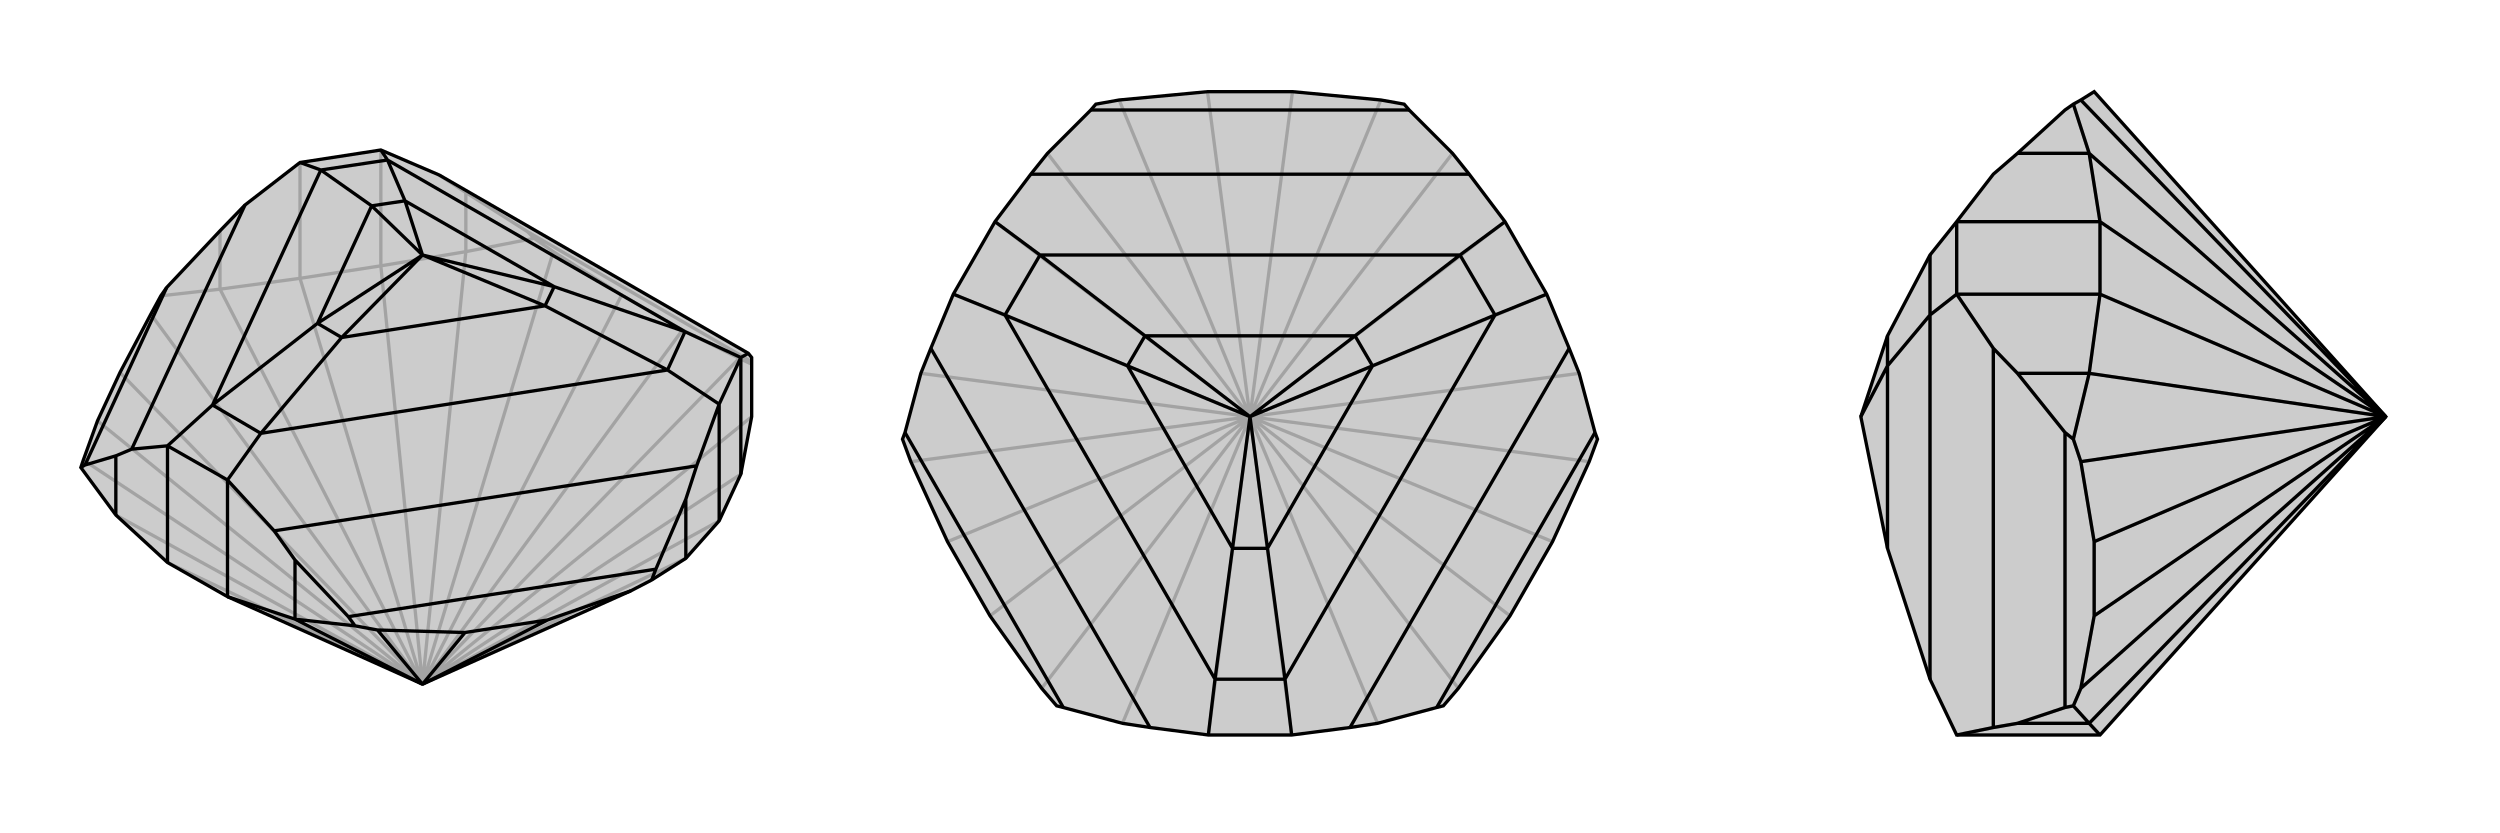
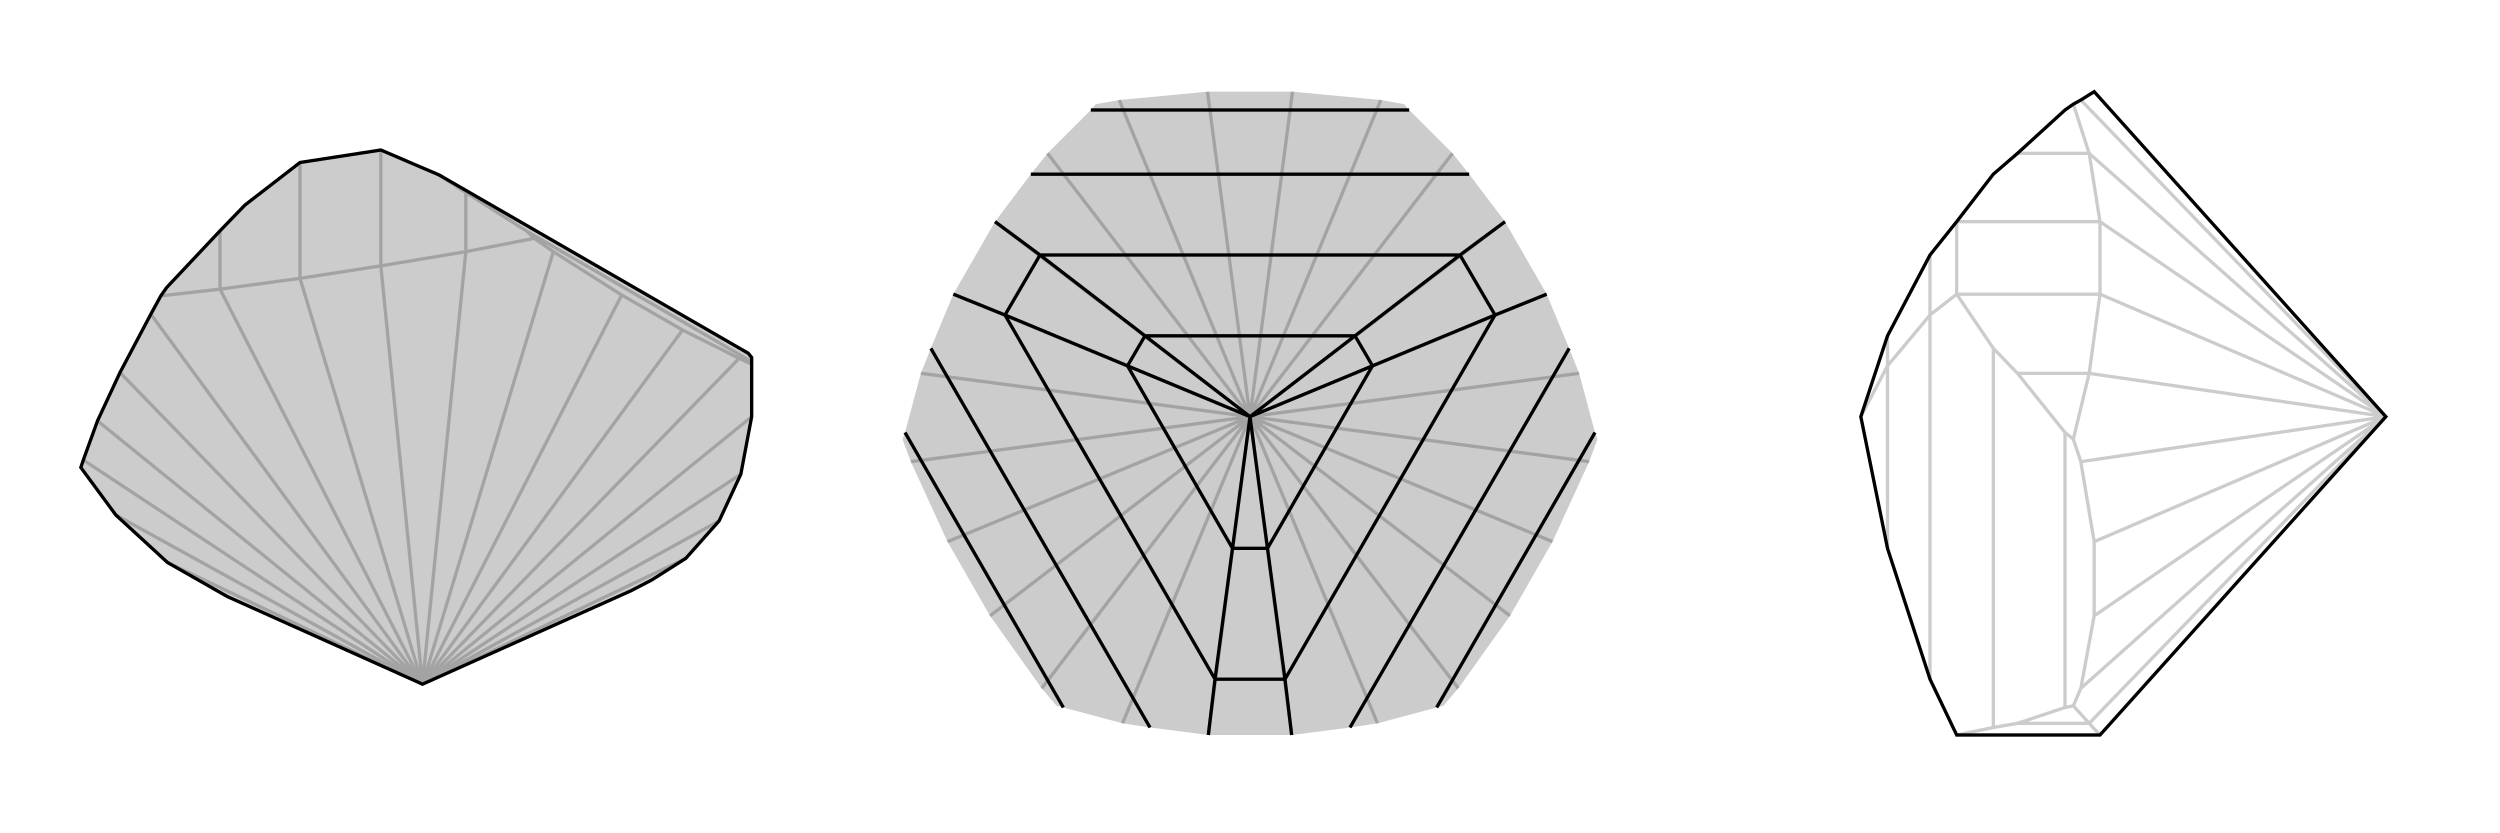
<svg xmlns="http://www.w3.org/2000/svg" viewBox="0 0 3000 1000">
  <g stroke="currentColor" stroke-width="4" fill="none" transform="translate(7 24)">
    <path fill="currentColor" stroke="none" fill-opacity=".2" d="M750,685L775,672L816,646L856,601L882,545L895,476L895,405L891,400L520,186L450,156L353,171L287,222L257,253L193,321L186,331L174,353L137,423L110,481L93,528L90,537L132,594L194,651L266,692L500,797z" />
    <path stroke-opacity=".2" d="M626,254L895,410M500,797L816,646M500,797L856,601M500,797L882,545M880,406L895,413M500,797L895,476M880,406L812,372M500,797L880,406M812,372L739,330M500,797L812,372M739,330L657,278M500,797L739,330M657,278L634,262M500,797L657,278M500,797L552,278M500,797L450,295M500,797L353,310M500,797L257,323M500,797L174,353M500,797L137,423M500,797L110,481M500,797L93,528M500,797L194,651M500,797L132,594M353,310L450,295M353,310L257,323M353,171L353,310M520,186L552,207M552,278L450,295M450,156L450,295M257,323L186,331M257,323L257,253M626,254L634,262M626,254L552,207M552,278L634,262M552,278L552,207" />
    <path d="M750,685L775,672L816,646L856,601L882,545L895,476L895,405L891,400L520,186L450,156L353,171L287,222L257,253L193,321L186,331L174,353L137,423L110,481L93,528L90,537L132,594L194,651L266,692L500,797z" />
-     <path d="M411,716L780,659M95,534L193,321M829,535L322,613M287,222L151,515M815,374L458,168M794,420L306,496M248,462L378,180M658,320L479,217M647,343L403,381M374,364L439,223M815,374L882,405M794,420L856,461M306,496L266,552M248,462L194,511M458,168L450,156M378,180L353,171M815,374L658,320M794,420L647,343M815,374L794,420M306,496L403,381M248,462L374,364M306,496L248,462M458,168L479,217M378,180L439,223M458,168L378,180M658,320L500,282M647,343L500,282M658,320L647,343M403,381L500,282M374,364L500,282M403,381L374,364M479,217L500,282M439,223L500,282M479,217L439,223M446,732L419,727M500,797L347,719M446,732L551,735M500,797L446,732M551,735L650,720M500,797L551,735M650,720L750,685M500,797L650,720M194,511L266,552M882,405L856,461M891,400L882,405M882,405L882,545M829,535L816,575M829,535L856,461M856,461L856,601M151,515L132,523M151,515L194,511M194,511L194,651M322,613L347,648M322,613L266,552M266,692L347,719M266,552L266,692M411,716L419,727M411,716L347,648M347,719L419,727M347,719L347,648M95,534L90,537M95,534L132,523M132,594L132,523M780,659L775,672M780,659L816,575M816,646L816,575" />
  </g>
  <g stroke="currentColor" stroke-width="4" fill="none" transform="translate(1000 0)">
    <path fill="currentColor" stroke="none" fill-opacity=".2" d="M812,739L863,650L907,554L917,527L914,519L895,448L883,418L856,353L806,266L763,209L743,184L691,132L685,125L657,120L551,110L449,110L343,120L315,125L309,132L257,184L237,209L194,266L144,353L117,418L105,448L86,519L83,527L93,554L137,650L188,739L250,826L268,847L276,849L347,868L380,873L450,882L550,882L620,873L653,868L724,849L732,847L750,826z" />
    <path stroke-opacity=".2" d="M500,500L550,882M500,500L653,868M500,500L750,826M500,500L812,739M500,500L863,650M500,500L907,554M500,500L895,448M500,500L856,353M500,500L806,266M500,500L743,184M500,500L657,120M500,500L551,110M500,500L449,110M500,500L343,120M500,500L257,184M500,500L194,266M500,500L144,353M500,500L105,448M500,500L93,554M500,500L137,650M500,500L188,739M500,500L250,826M500,500L450,882M500,500L347,868" />
-     <path d="M812,739L863,650L907,554L917,527L914,519L895,448L883,418L856,353L806,266L763,209L743,184L691,132L685,125L657,120L551,110L449,110L343,120L315,125L309,132L257,184L237,209L194,266L144,353L117,418L105,448L86,519L83,527L93,554L137,650L188,739L250,826L268,847L276,849L347,868L380,873L450,882L550,882L620,873L653,868L724,849L732,847L750,826z" />
    <path d="M309,132L691,132M724,849L914,519M276,849L86,519M763,209L237,209M883,418L620,873M117,418L380,873M752,306L248,306M794,378L542,815M458,815L206,378M626,403L374,403M647,439L521,658M479,658L353,439M752,306L806,266M794,378L856,353M542,815L550,882M458,815L450,882M248,306L194,266M206,378L144,353M752,306L626,403M794,378L647,439M752,306L794,378M542,815L521,658M458,815L479,658M542,815L458,815M248,306L374,403M206,378L353,439M248,306L206,378M626,403L500,500M647,439L500,500M626,403L647,439M521,658L500,500M479,658L500,500M521,658L479,658M374,403L500,500M353,439L500,500M374,403L353,439" />
  </g>
  <g stroke="currentColor" stroke-width="4" fill="none" transform="translate(2000 0)">
-     <path fill="currentColor" stroke="none" fill-opacity=".2" d="M265,403L233,500L265,658L316,815L348,882L520,882L863,500L513,110L497,120L488,125L478,132L421,184L392,209L348,266L316,306z" />
    <path stroke-opacity=".2" d="M478,849L478,519M392,418L392,873M316,815L316,378M265,658L265,439M316,378L348,353M316,378L265,439M316,306L316,378M265,439L233,500M265,403L265,439M863,500L497,120M863,500L507,184M863,500L520,266M863,500L520,353M497,554L488,527M863,500L507,448M497,554L513,650M863,500L497,554M513,650L513,739M863,500L513,650M513,739L497,826M863,500L513,739M497,826L488,847M863,500L497,826M863,500L507,868M348,353L348,266M520,353L520,266M392,418L421,448M392,418L348,353M520,353L507,448M348,353L520,353M507,184L520,266M348,266L520,266M392,873L421,868M392,873L348,882M520,882L507,868M478,849L488,847M478,849L421,868M507,868L488,847M507,868L421,868M478,519L488,527M478,519L421,448M507,448L488,527M507,448L421,448M507,184L488,125M507,184L421,184" />
    <path d="M265,403L233,500L265,658L316,815L348,882L520,882L863,500L513,110L497,120L488,125L478,132L421,184L392,209L348,266L316,306z" />
-     <path d="M478,849L478,519M392,418L392,873M316,378L316,815M265,439L265,658M316,378L348,353M316,378L265,439M316,306L316,378M265,439L233,500M265,403L265,439M497,826L488,847M863,500L507,868M497,826L513,739M863,500L497,826M513,739L513,650M863,500L513,739M513,650L497,554M863,500L513,650M497,554L488,527M863,500L497,554M863,500L507,448M863,500L520,353M863,500L520,266M863,500L507,184M863,500L497,120M348,266L348,353M520,266L520,353M520,266L507,184M348,266L520,266M392,418L421,448M392,418L348,353M507,448L520,353M348,353L520,353M392,873L421,868M392,873L348,882M520,882L507,868M478,849L488,847M478,849L421,868M507,868L488,847M507,868L421,868M478,519L488,527M478,519L421,448M507,448L488,527M507,448L421,448M507,184L488,125M507,184L421,184" />
  </g>
</svg>